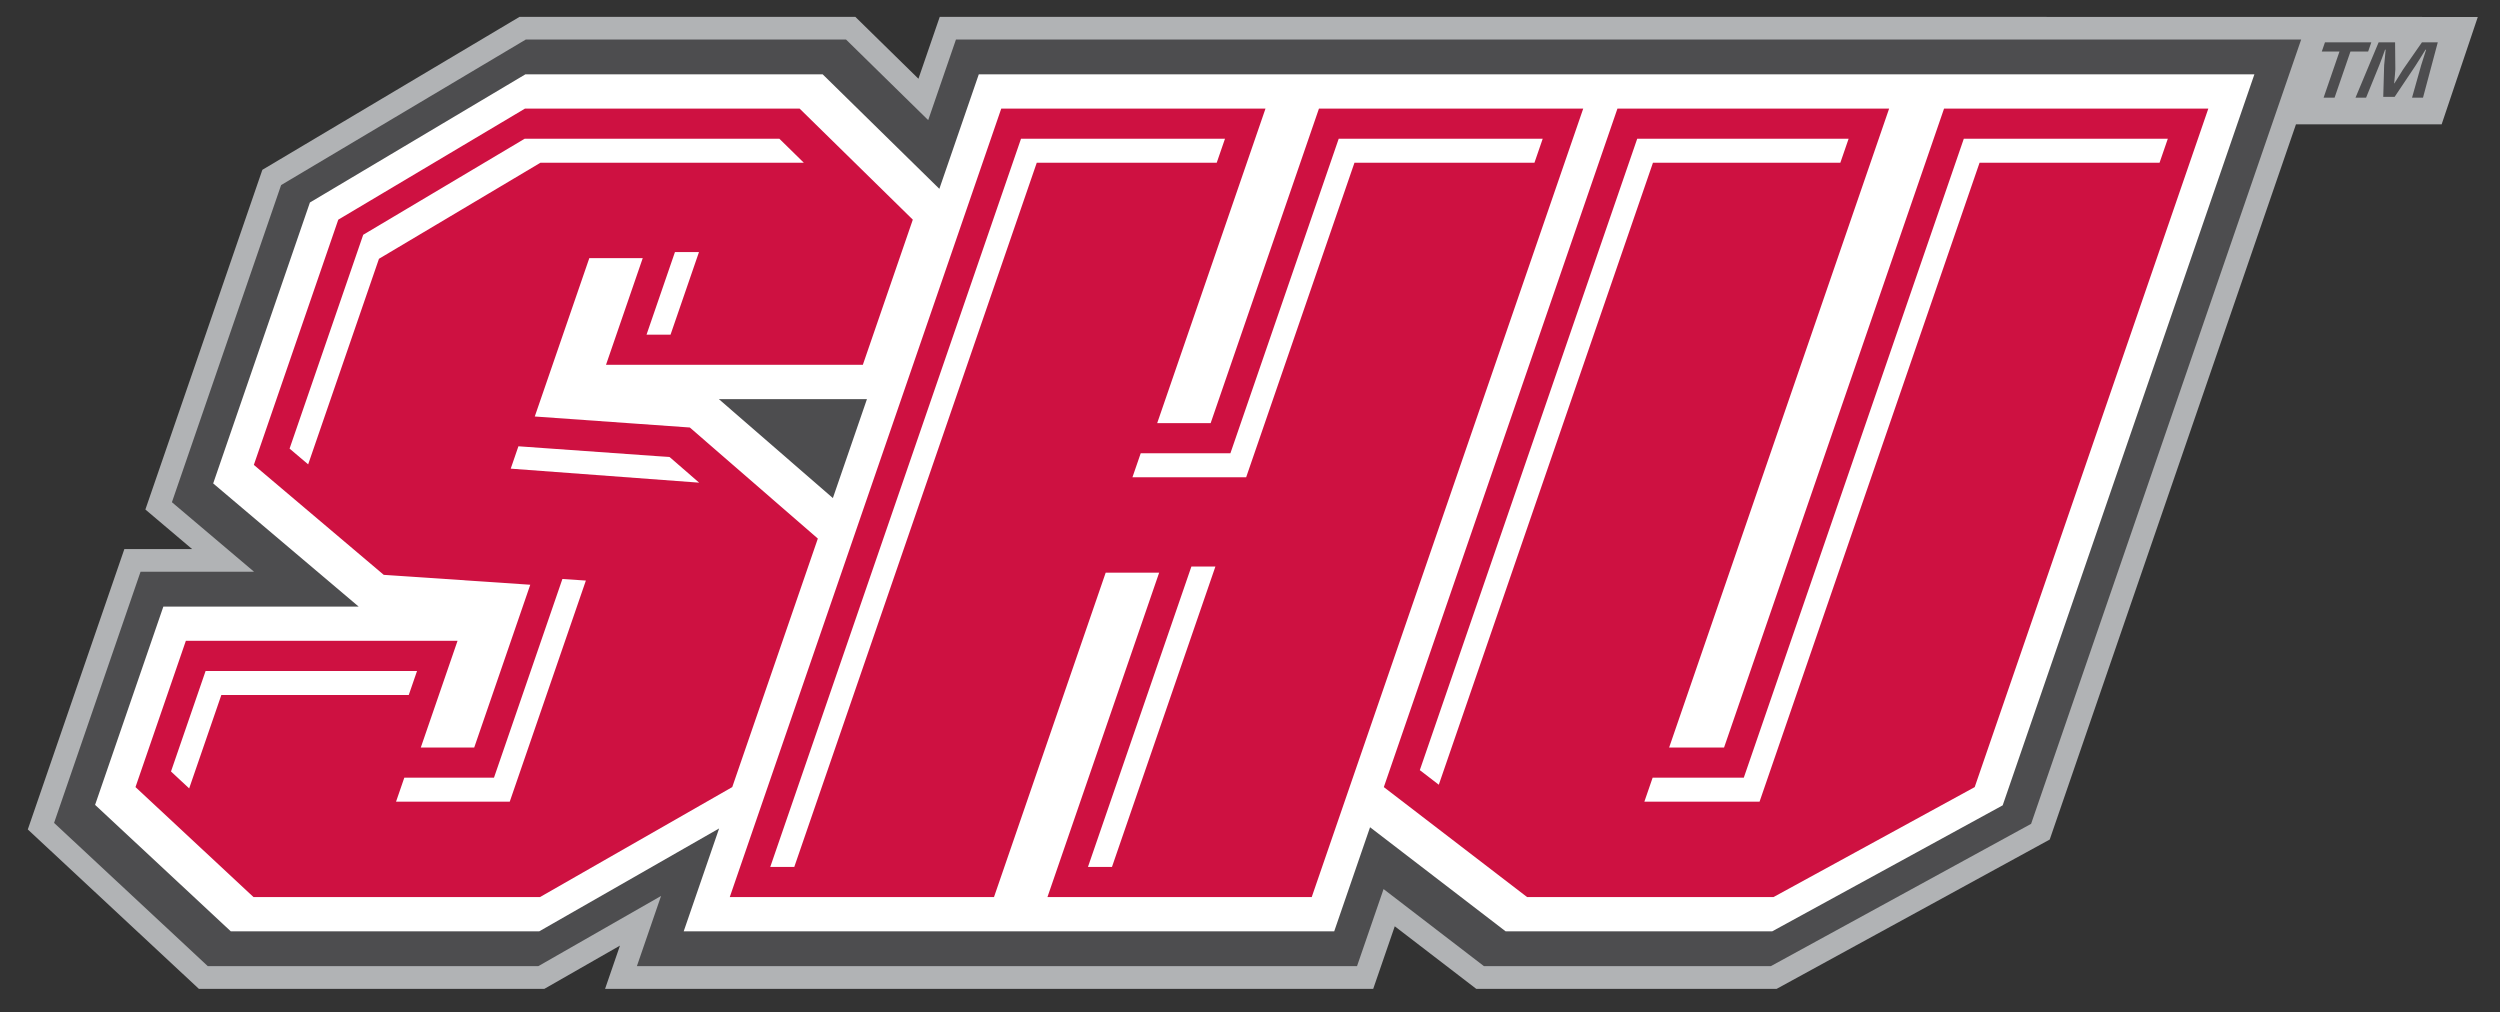
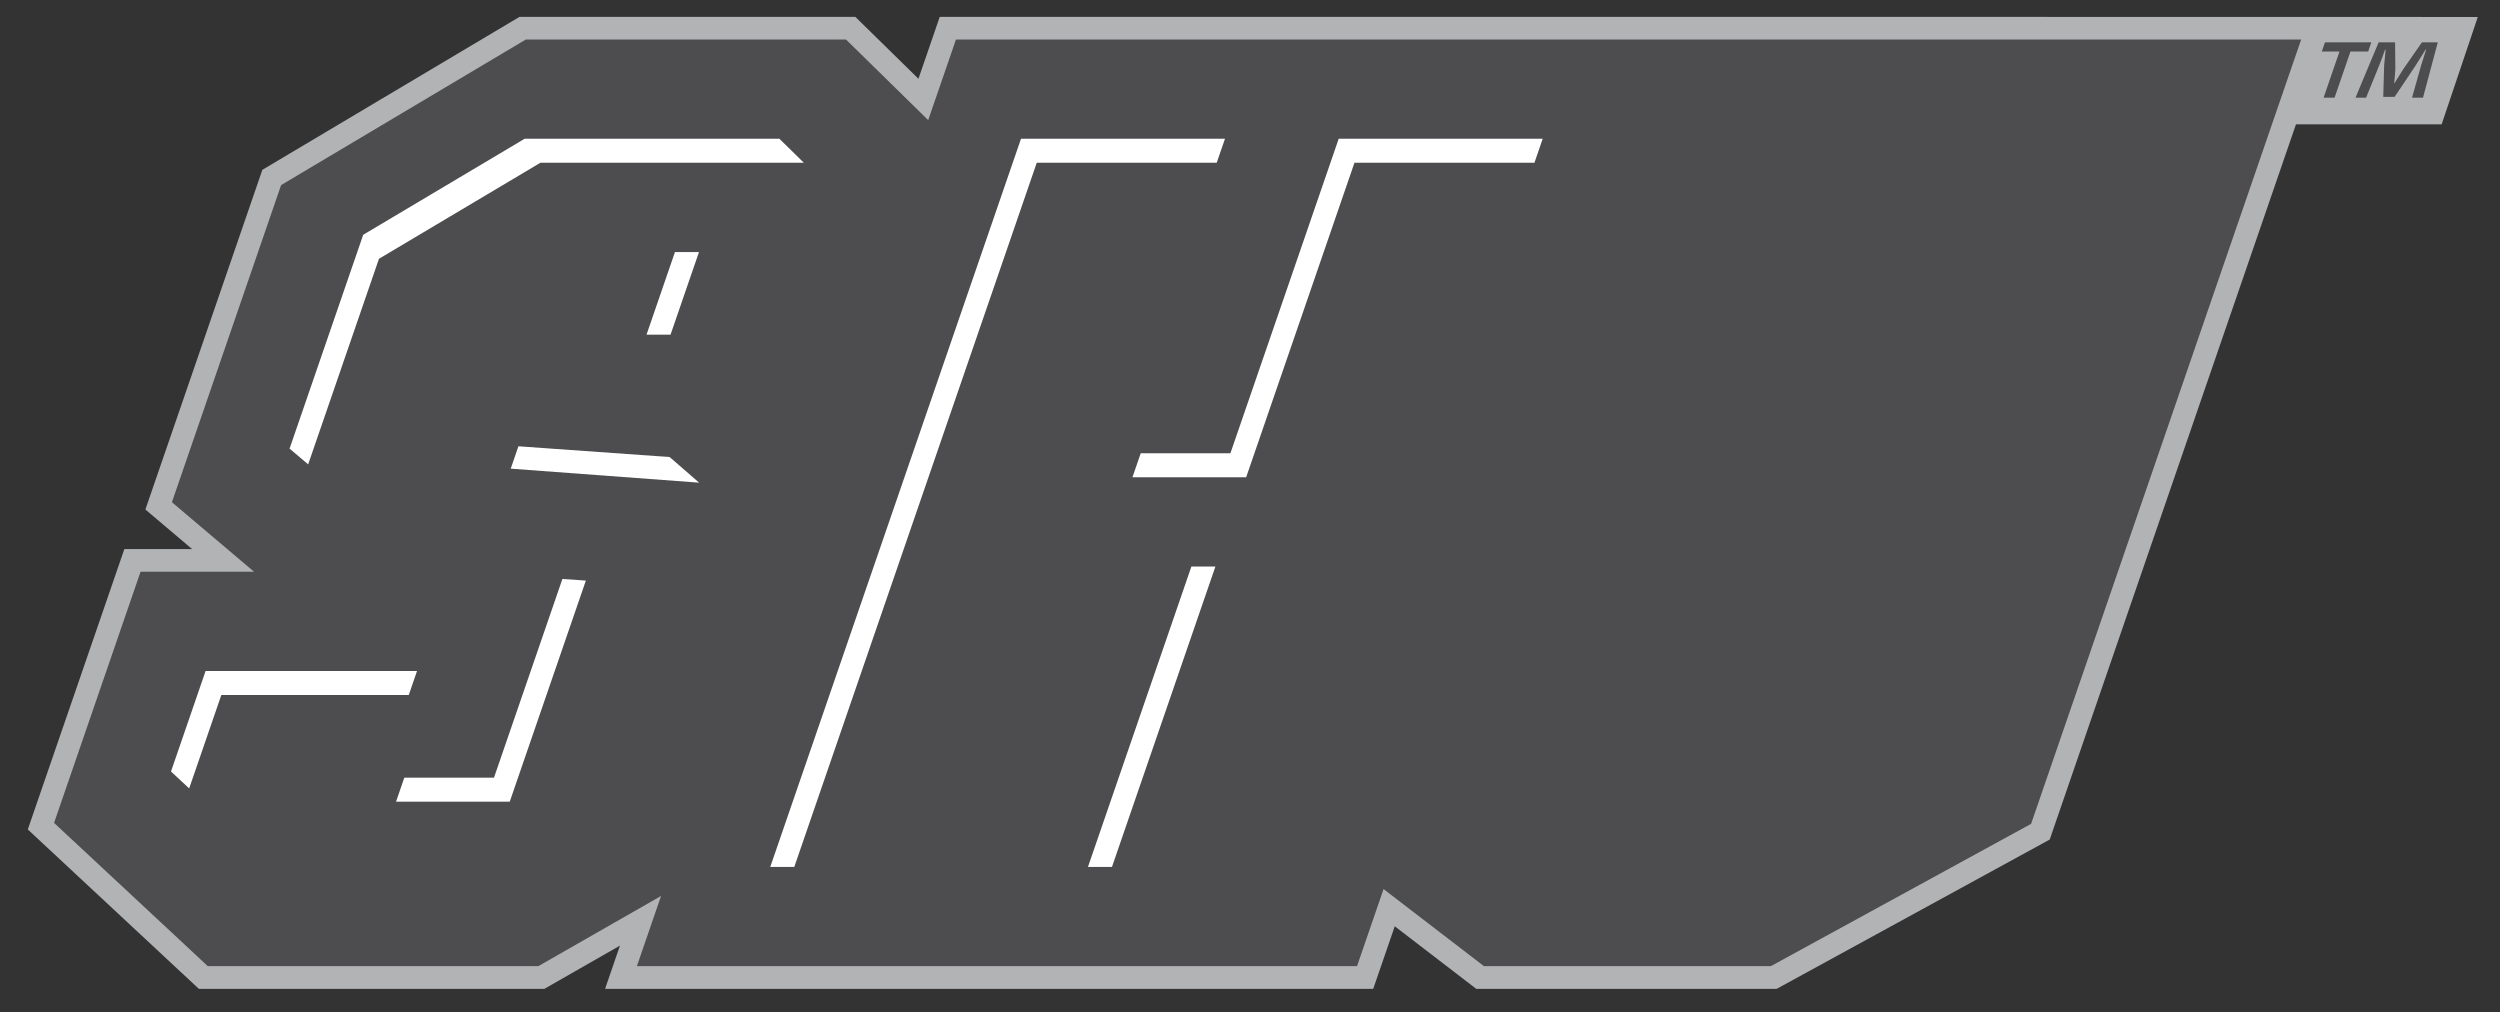
<svg xmlns="http://www.w3.org/2000/svg" id="Layer_1" x="0" y="0" viewBox="0 0 200 81" xml:space="preserve">
  <rect x="0" y="0" width="200" height="81" fill="#333333" stroke="none" />
  <style>.st1{fill:#4d4d4f}.st2{fill:#fff}.st3{fill:#ce1141}</style>
  <path fill="#b1b3b5" d="M198.224 1.358l-61.592-.011H75.18L73.475 6.3l-5.05-4.953H41.564L20.989 13.586l-9.358 27.175 3.737 3.163H9.949L2.224 66.356l13.685 12.752h27.64l6.048-3.459-1.191 3.459h61.451l1.724-5.005 6.519 5.005h24.032l21.845-11.944 19.701-57.219h11.654z" />
  <path class="st1" d="M189.704 3.389l-.252.732h-1.415l-1.271 3.692h-.878l1.271-3.692h-1.416l.253-.732h3.708zm3.259 4.423l.733-2.602c.102-.342.247-.764.393-1.236h-.048c-.248.391-.557.911-.827 1.318l-1.643 2.455h-.911l.071-2.521c.036-.341.085-.862.122-1.252h-.049c-.14.407-.302.83-.459 1.236l-1.058 2.602h-.846l1.849-4.424h1.317l.02 2.163c-.02.341-.051.667-.094 1.122h.017c.253-.406.48-.781.688-1.106l1.516-2.179h1.268l-1.181 4.424h-.878zM134.086 3.163h-57.61l-2.22 6.447-6.573-6.447h-25.62L22.489 14.806l-8.736 25.371 6.571 5.563h-9.08L4.326 65.832l12.298 11.46h26.442l9.819-5.616-1.934 5.616h57.611l2.123-6.166 8.031 6.166h22.951l20.821-11.384 21.605-62.745z" />
-   <path class="st2" d="M130.344 5.946H78.303l-3.155 9.161-9.335-9.161H42.031L24.793 16.2l-7.738 22.474 11.636 9.852H13.069L7.607 64.39l10.859 10.119h24.668l14.396-8.234-2.835 8.234h52.041l2.868-8.33 10.85 8.33h21.319l18.442-10.082 20.137-58.481h-50.008zM57.507 31.929h11.849l-2.726 7.917-9.123-7.917z" />
-   <path class="st3" d="M69.027 29.186H48.48l2.938-8.533h-4.274L42.782 33.32l12.404.88 10.241 8.886-6.847 19.881-15.378 8.797H20.279l-9.44-8.797 4.029-11.701h21.735L33.664 59.8h4.274l4.483-13.021-11.721-.791-10.393-8.796 6.755-19.619 14.935-8.885H63.97l9.055 8.885-3.998 11.613zM137.925 59.801h-4.394L151.13 8.689h-21.735l-18.689 54.279 11.46 8.796h19.717l16.093-8.796 18.69-54.279h-21.142zM104.939 71.764H83.796l8.936-25.95h-4.277l-8.935 25.95H58.382L80.1 8.689h21.139l-8.663 25.16h4.277l8.663-25.16h21.142l-21.719 63.075z" />
  <path class="st2" d="M51.722 26.775h1.921l2.276-6.611h-1.922zM17.708 55.598h14.993l.662-1.92H16.448l-2.768 8.04 1.453 1.355zM53.568 36.563l-12.095-.86-.615 1.789 15.073 1.121zM40.78 64.132l6.09-17.687-1.878-.126-5.472 15.892h-7.174l-.662 1.921zM30.317 20.703l12.914-7.682h21.078L62.35 11.1H41.971l-12.914 7.682-5.891 17.107 1.487 1.26z" />
  <g>
-     <path class="st2" d="M132.212 62.211l-.662 1.921h9.215l17.599-51.111h14.399l.662-1.921h-16.321l-17.599 51.111zM132.236 13.021h14.991l.662-1.921h-16.912l-17.392 50.511 1.519 1.167z" />
-   </g>
+     </g>
  <g>
    <path class="st2" d="M97.232 45.325h-1.921l-8.274 24.029h1.921zM91.258 36.259l-.662 1.921h9.097l8.663-25.159h14.399l.661-1.921h-16.32l-8.663 25.159zM82.94 13.021h14.397l.662-1.921H81.681l-20.06 58.254h1.922z" />
  </g>
</svg>